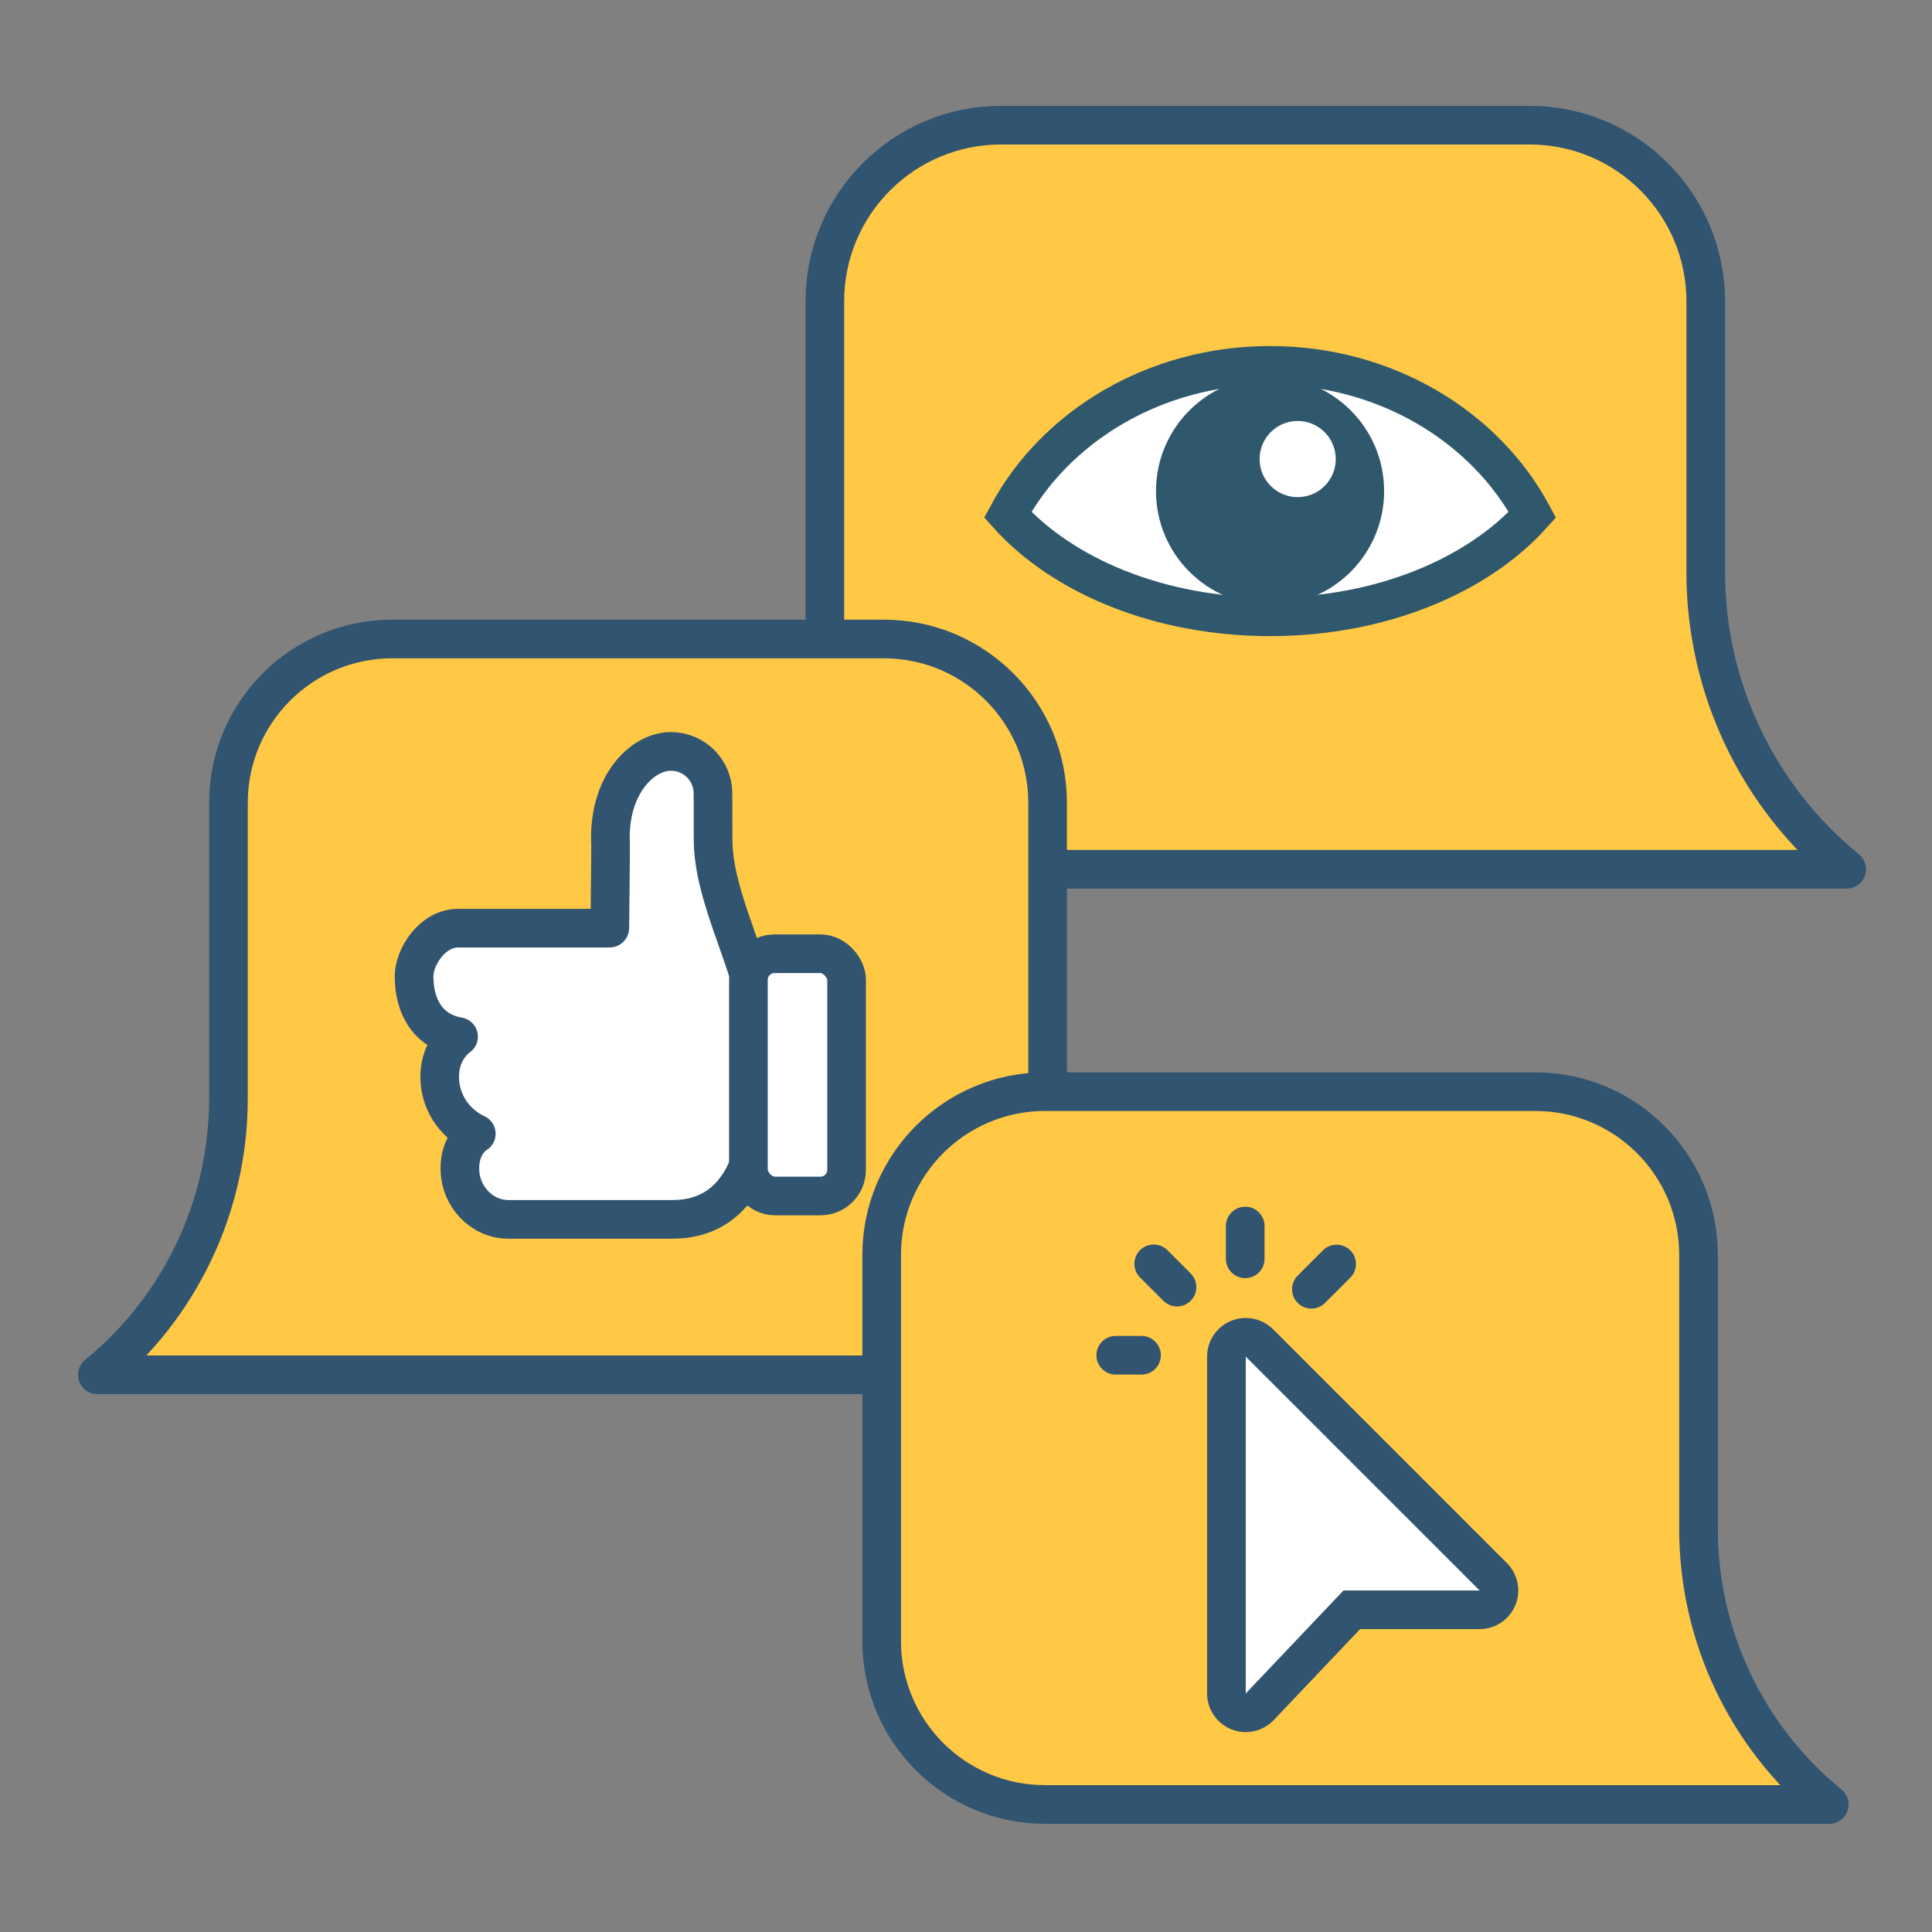
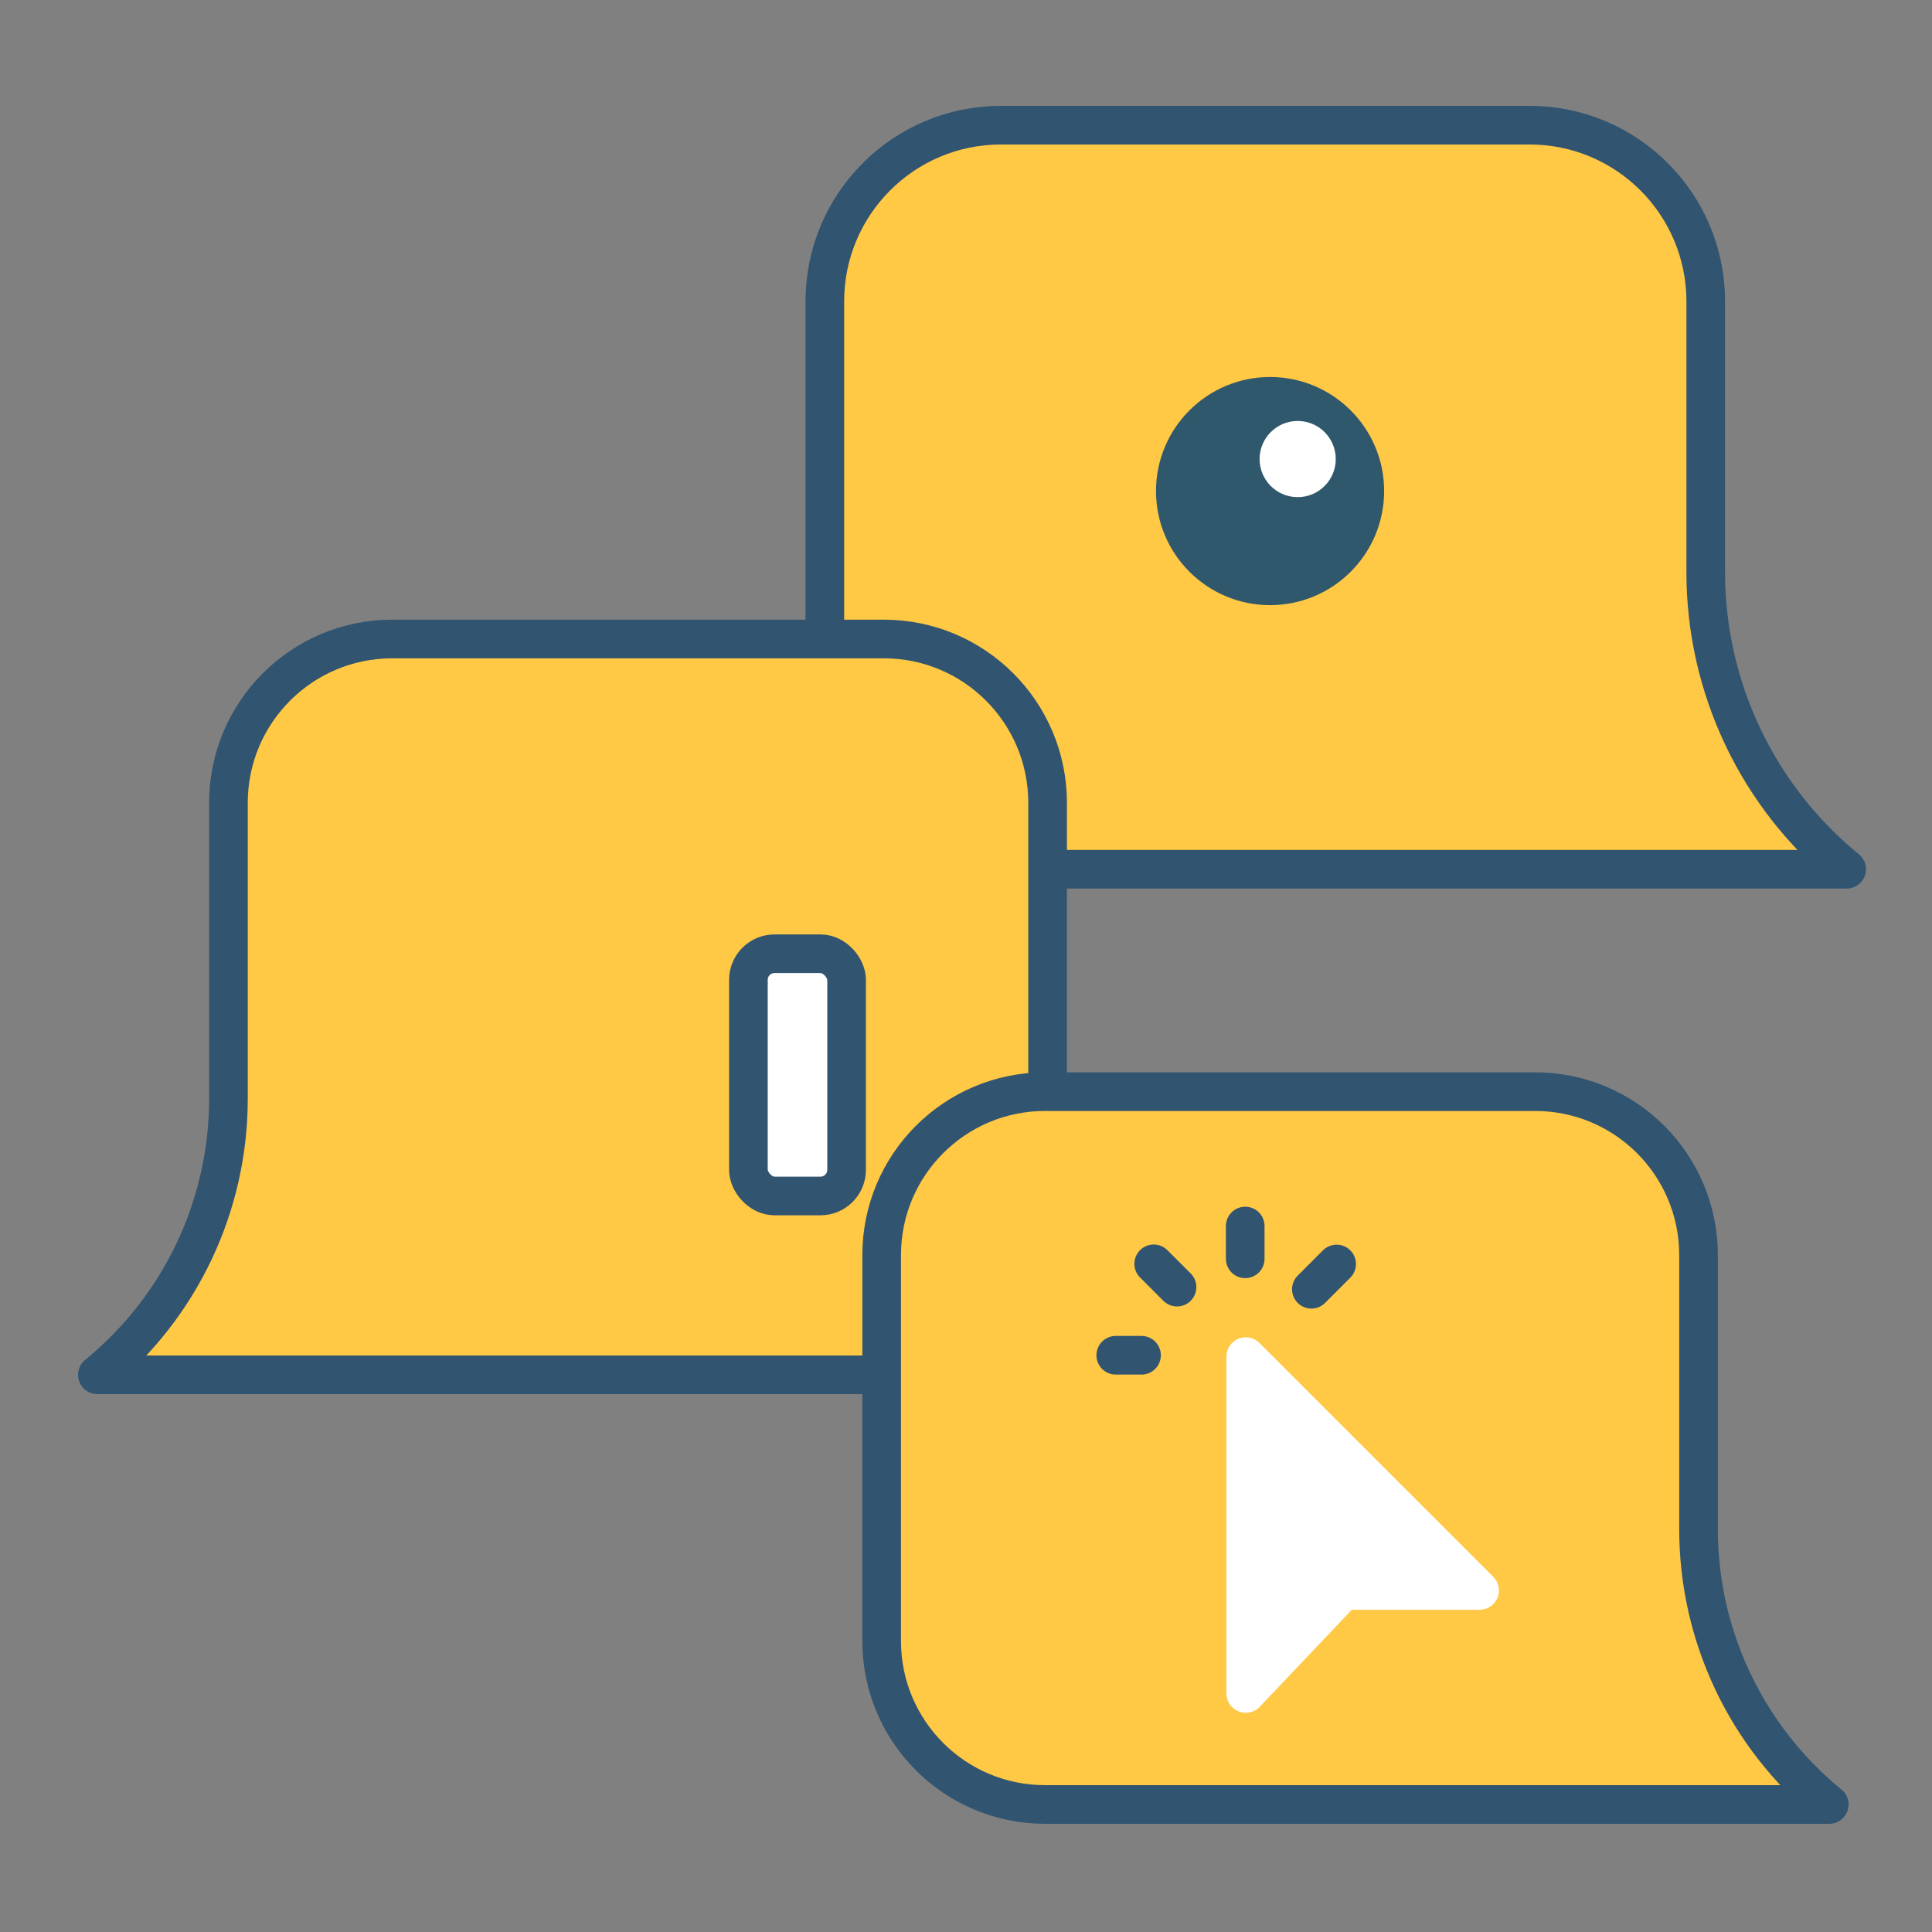
<svg xmlns="http://www.w3.org/2000/svg" id="d" data-name="Livello 3" viewBox="0 0 200 200">
  <rect x="0" y="0" width="200" height="200" fill="#808080" stroke="none" />
  <defs>
    <style>
      .e {
        fill: #ffc845;
      }

      .e, .f, .g, .h {
        stroke-width: 4px;
      }

      .e, .g {
        stroke: #315470;
      }

      .e, .g, .h {
        stroke-linecap: round;
        stroke-linejoin: round;
      }

      .i {
        fill: #30586c;
      }

      .f {
        stroke: #30586c;
        stroke-miterlimit: 10;
      }

      .f, .g, .j {
        fill: #fff;
      }

      .h {
        fill: none;
        stroke: #315470;
      }

      .k {
        fill: #315470;
      }
    </style>
  </defs>
  <path class="e" d="M191.168,89.985h-87.543c-10.073,0-18.238-8.165-18.238-18.238V31.196c0-10.073,8.165-18.238,18.238-18.238h54.714c10.073,0,18.238,8.165,18.238,18.238v28.049c0,11.918,5.357,23.204,14.59,30.739h0Z" />
  <g>
    <path class="e" d="M10.081,142.322h81.407c9.367,0,16.96-7.593,16.96-16.96v-42.254c0-9.367-7.593-16.96-16.96-16.96h-50.879c-9.367,0-16.96,7.593-16.96,16.96v30.629c0,11.082-4.982,21.578-13.568,28.585h0Z" />
    <g>
-       <path class="g" d="M78.58,105.648c-.003-.356-.038-.71-.104-1.059-1.138-5.998-4.659-12.001-4.659-17.733l-.01-4.724c-.005-2.402-1.954-4.346-4.355-4.346h0c-2.993,0-6.555,3.517-6.245,9.635.015.305-.072,8.144-.078,8.638,0,.015-.012.024-.027.024h-15.668c-2.69,0-4.569,2.995-4.569,4.98,0,3.244,1.513,5.71,4.606,6.252,0,0-1.917,1.255-1.952,4.029-.041,3.297,2.167,5.293,3.788,6.019,0,0-1.779.97-1.7,3.771.076,2.693,2.205,5.093,5.035,5.093h14.011s0,0,0,0h2.993c6.679,0,9.088-6.183,9.034-12.862l-.101-7.718Z" />
      <rect class="g" x="77.475" y="98.732" width="10.164" height="25.074" rx="2.704" ry="2.704" />
    </g>
  </g>
  <g>
-     <path class="f" d="M131.477,63.85c11.428,0,21.456-4.216,27.159-10.564-4.916-9.157-15.229-15.464-27.159-15.464s-22.242,6.307-27.159,15.464c5.702,6.347,15.73,10.564,27.159,10.564Z" />
    <circle class="i" cx="131.477" cy="50.836" r="11.808" />
    <circle class="j" cx="134.335" cy="47.521" r="3.942" />
  </g>
  <path class="e" d="M189.362,186.798h-81.18c-9.34,0-16.912-7.572-16.912-16.912v-39.967c0-9.34,7.572-16.912,16.912-16.912h50.737c9.34,0,16.912,7.572,16.912,16.912v28.374c0,11.051,4.968,21.518,13.53,28.505h0Z" />
  <g>
    <g>
      <path class="j" d="M128.959,177.306c-.249,0-.501-.047-.741-.143-.76-.303-1.259-1.039-1.259-1.857v-34.871c0-.809.487-1.538,1.234-1.848.248-.103.508-.152.766-.152.521,0,1.031.203,1.414.586l24.21,24.21c.572.572.743,1.432.434,2.18-.31.747-1.039,1.234-1.848,1.234h-13.232l-9.527,10.038c-.385.405-.912.623-1.45.623Z" />
-       <path class="k" d="M128.959,140.435l24.21,24.21h-14.091l-10.119,10.662v-34.872M128.958,136.435c-.515,0-1.035.1-1.53.304-1.495.619-2.469,2.078-2.469,3.696v34.872c0,1.637.997,3.109,2.518,3.715.481.192.984.285,1.481.285,1.077,0,2.132-.435,2.902-1.247l8.936-9.415h12.373c1.618,0,3.076-.975,3.696-2.469s.277-3.215-.867-4.359l-24.21-24.21c-.765-.765-1.788-1.172-2.829-1.172h0Z" />
    </g>
    <g>
      <line class="h" x1="128.904" y1="126.919" x2="128.904" y2="130.311" />
      <line class="h" x1="138.368" y1="130.849" x2="135.753" y2="133.465" />
      <line class="h" x1="115.502" y1="140.296" x2="118.17" y2="140.296" />
      <line class="h" x1="119.432" y1="130.831" x2="121.845" y2="133.243" />
    </g>
  </g>
</svg>